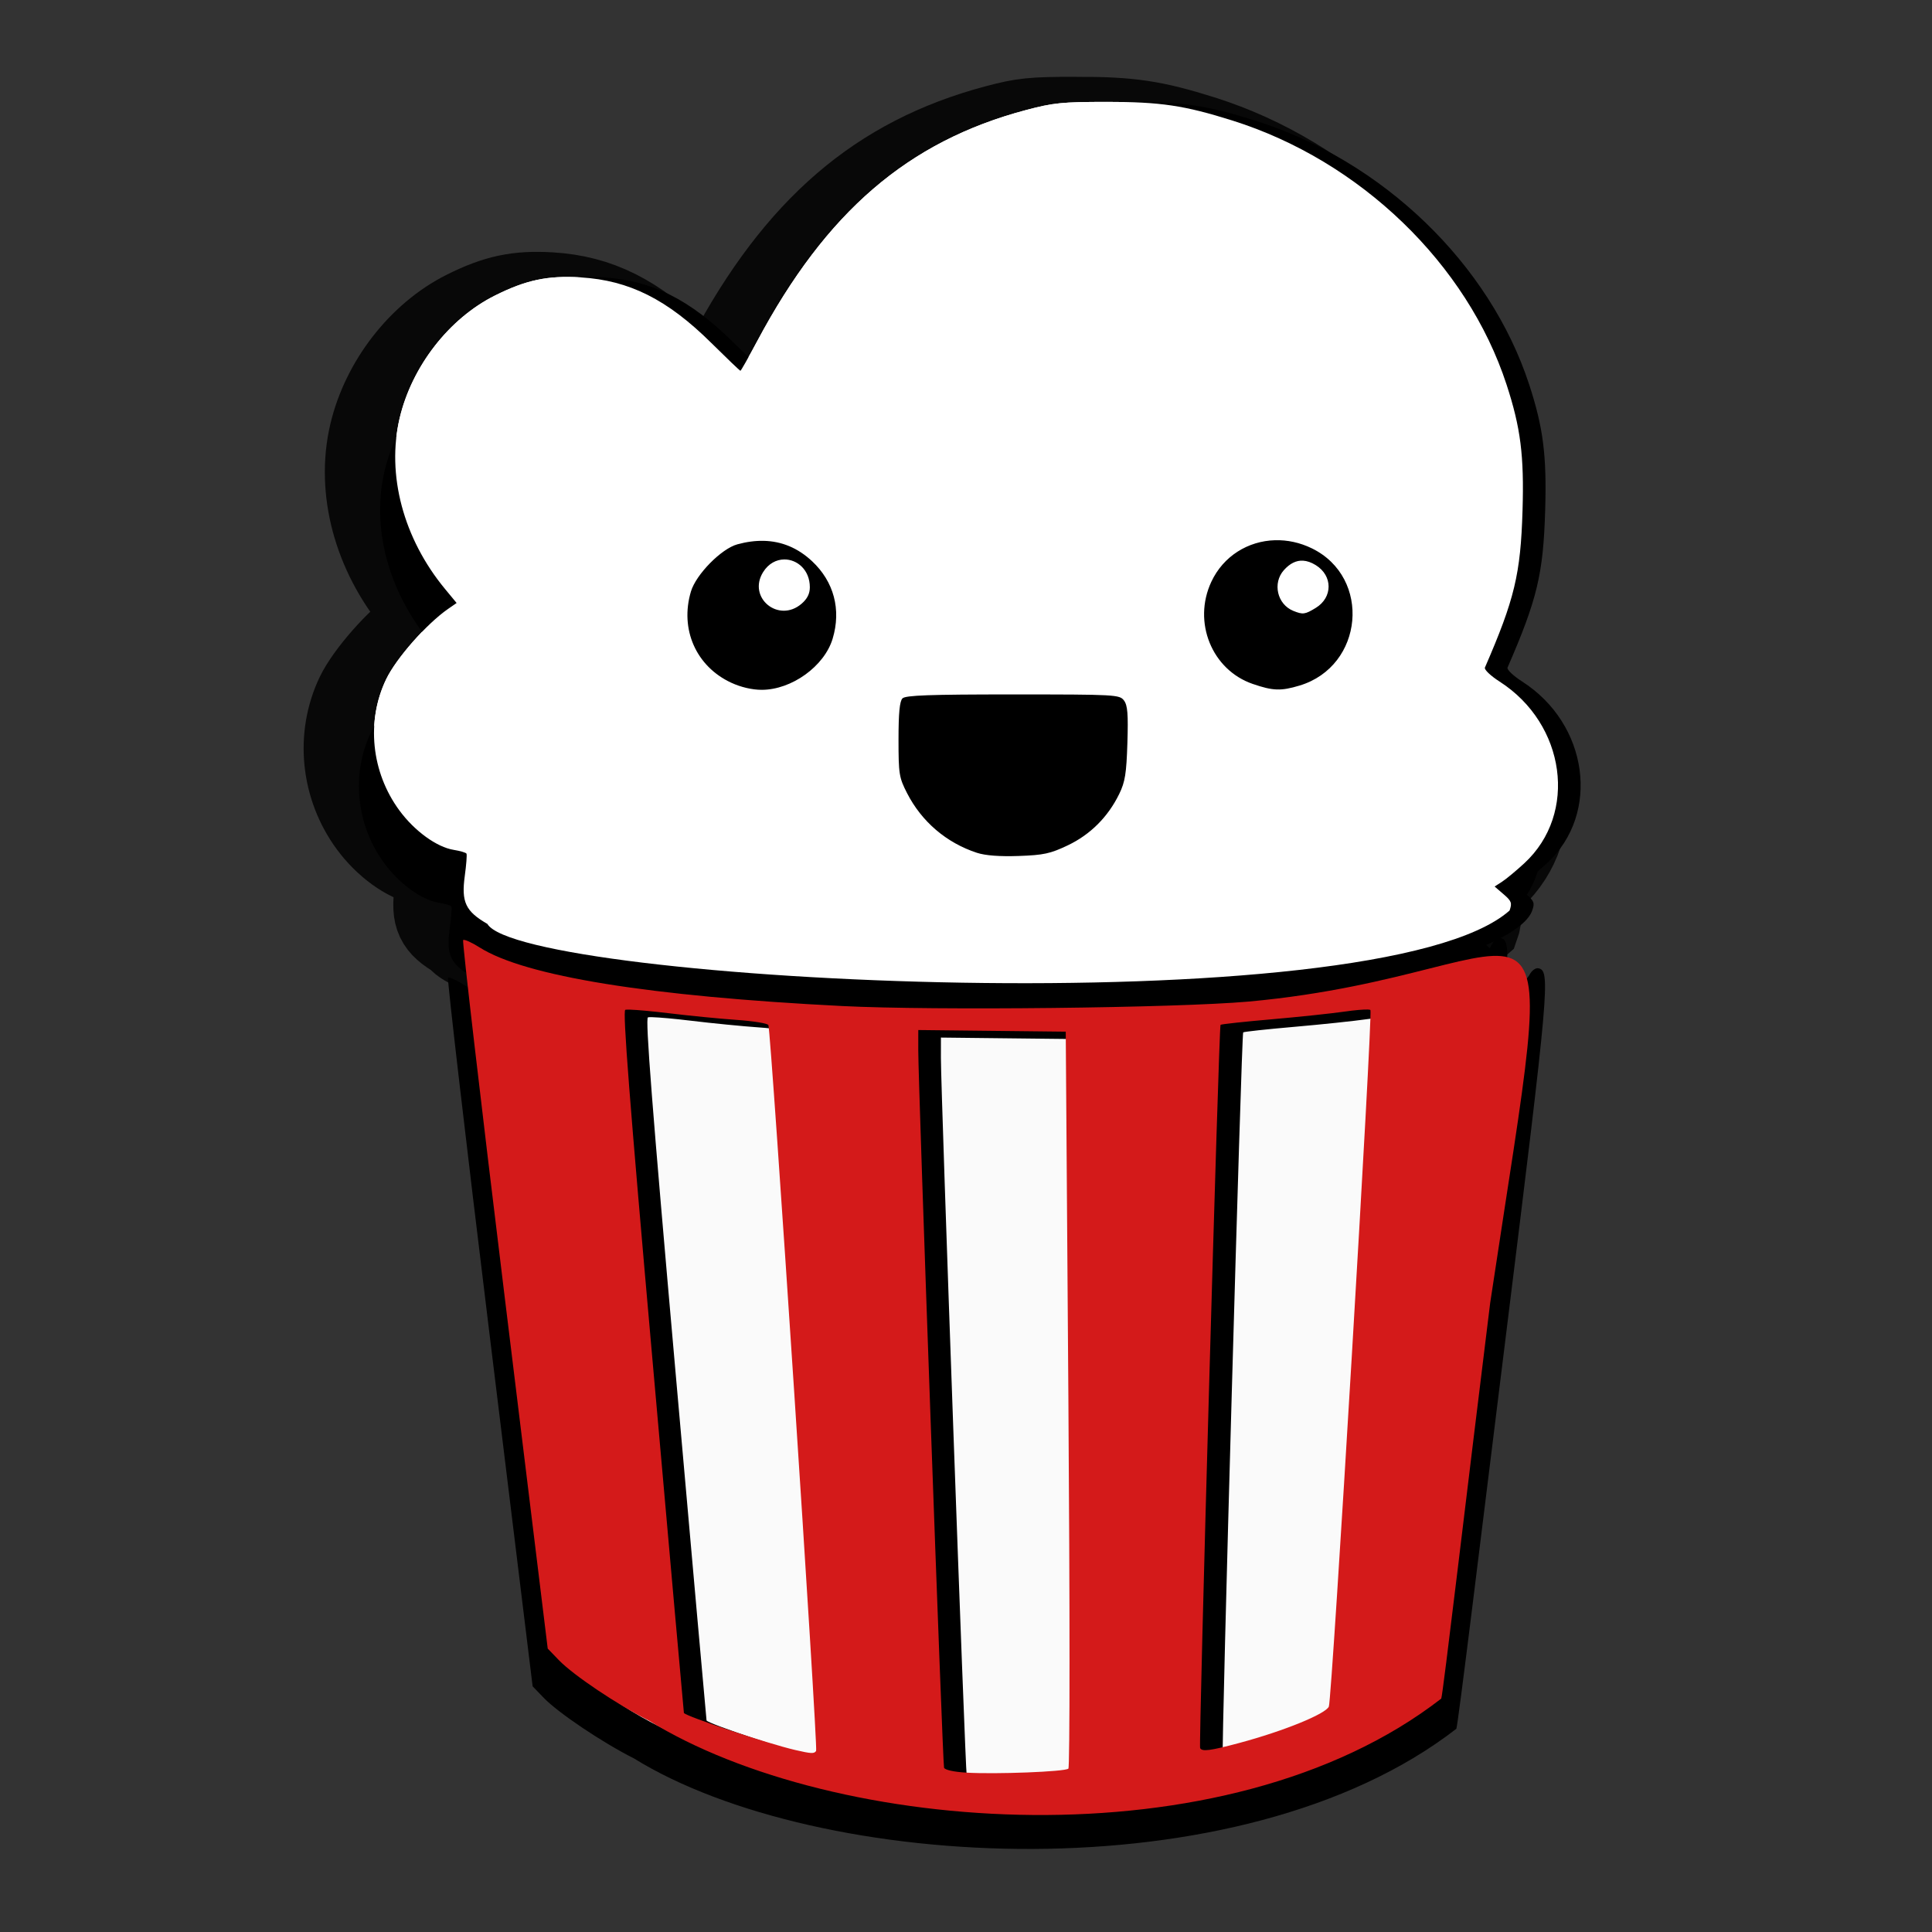
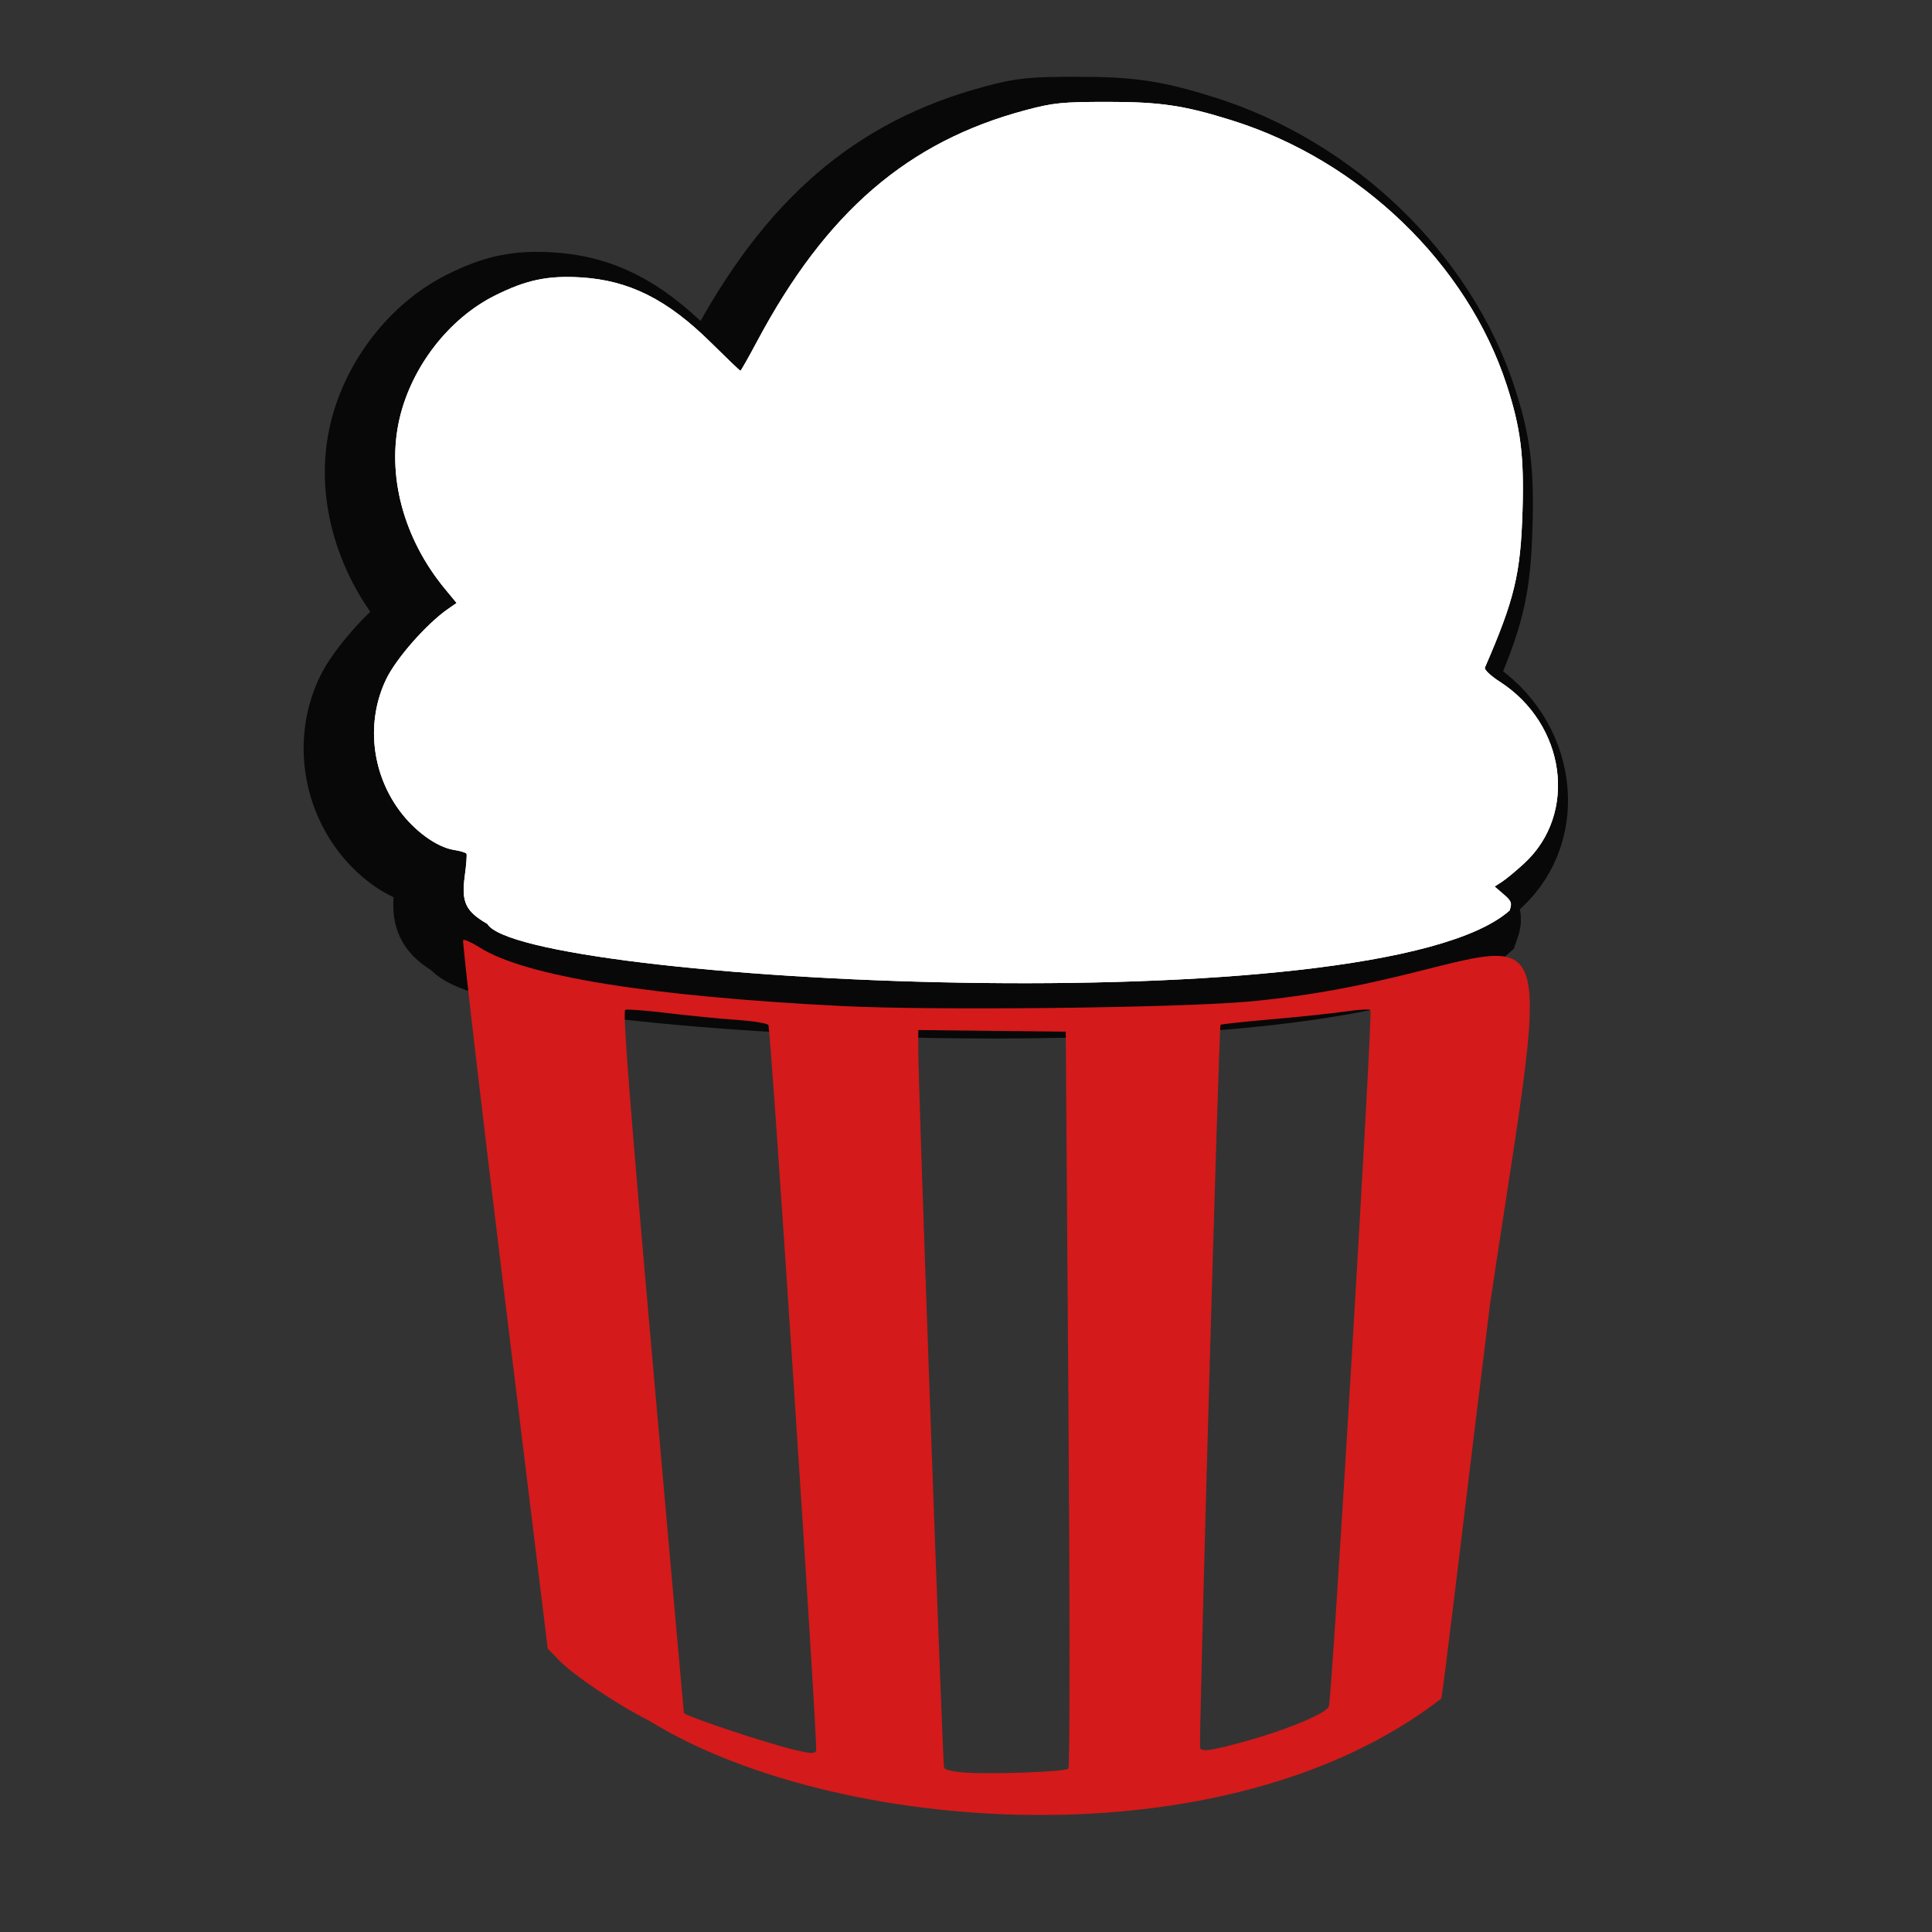
<svg xmlns="http://www.w3.org/2000/svg" width="512" height="512" version="1.1" viewBox="0 0 512 512">
  <rect x="0" y="0" width="512" height="512" fill="#333333" stroke="none" />
  <path style="fill:#ffffff;stroke:#080808;stroke-width:21.3" d="m 285.31,31 c -11.872,0.01 -14.169,0.24 -21.475,2.184 -31.221,8.306 -52.869,26.932 -71.168,61.227 -2.304,4.319 -4.307,7.851 -4.45,7.851 -0.142,0 -3.646,-3.353 -7.788,-7.45 -11.584,-11.459 -21.691,-16.525 -34.514,-17.301 -8.781,-0.531 -14.492,0.678 -22.77,4.819 -12.152,6.079 -22.012,18.782 -25.242,32.517 -3.513,14.941 0.985,31.865 12.019,45.218 l 3.085,3.733 -2.281,1.58 c -5.667,3.928 -13.748,13.114 -16.393,18.634 -5.329,11.121 -3.963,24.62 3.52,34.78 4.016,5.452 9.9,9.716 14.4,10.435 1.693,0.271 3.208,0.718 3.367,0.992 0.159,0.274 -0.043,2.935 -0.451,5.914 -0.947,6.926 0.203,9.369 5.986,12.71 9.04,15.399 235.999,27.323 270.895,-3.542 0.705,-2.005 0.519,-2.508 -1.583,-4.315 l -2.378,-2.046 1.993,-1.292 c 1.097,-0.71 3.752,-2.914 5.901,-4.9 14.217,-13.136 10.966,-36.876 -6.59,-48.132 -2.361,-1.513 -4.105,-3.177 -3.88,-3.695 7.868,-18.117 9.464,-24.774 9.972,-41.611 0.44,-14.574 -0.497,-21.954 -4.231,-33.387 -10.452,-32.004 -38.793,-59.314 -72.604,-69.963 -12.789,-4.028 -19.131,-4.971 -33.34,-4.96 z" />
  <path style="fill:#ffffff" d="m 293.31,27 c -11.872,0.01 -14.169,0.24 -21.475,2.184 -31.221,8.306 -52.869,26.932 -71.168,61.227 -2.304,4.319 -4.307,7.851 -4.45,7.851 -0.142,0 -3.646,-3.353 -7.788,-7.45 -11.584,-11.459 -21.691,-16.525 -34.514,-17.301 -8.781,-0.531 -14.492,0.678 -22.77,4.819 -12.152,6.079 -22.012,18.782 -25.242,32.517 -3.513,14.941 0.985,31.865 12.019,45.218 l 3.085,3.733 -2.281,1.58 c -5.667,3.928 -13.748,13.114 -16.393,18.634 -5.329,11.121 -3.963,24.62 3.52,34.78 4.016,5.452 9.9,9.716 14.4,10.435 1.693,0.271 3.208,0.718 3.367,0.992 0.159,0.274 -0.043,2.935 -0.451,5.914 -0.947,6.926 0.203,9.369 5.986,12.71 9.04,15.399 235.999,27.323 270.895,-3.542 0.705,-2.005 0.519,-2.508 -1.583,-4.315 l -2.378,-2.046 1.993,-1.292 c 1.097,-0.71 3.752,-2.914 5.901,-4.9 14.217,-13.136 10.966,-36.876 -6.59,-48.132 -2.361,-1.513 -4.105,-3.177 -3.88,-3.695 7.868,-18.117 9.464,-24.774 9.972,-41.611 0.44,-14.574 -0.497,-21.954 -4.231,-33.387 -10.452,-32.004 -38.793,-59.314 -72.604,-69.963 -12.789,-4.028 -19.131,-4.971 -33.34,-4.96 z" />
-   <path style="stroke:#585858;stroke-width:0" d="m 289.31,41 c -11.872,0.01 -14.169,0.24 -21.475,2.184 -31.221,8.306 -52.869,26.932 -71.168,61.227 -2.304,4.319 -4.307,7.851 -4.45,7.851 -0.142,0 -3.646,-3.353 -7.788,-7.45 -11.584,-11.459 -21.691,-16.525 -34.514,-17.301 -8.781,-0.531 -14.492,0.678 -22.77,4.819 -12.152,6.079 -22.012,18.782 -25.242,32.517 -3.513,14.941 0.985,31.865 12.019,45.218 l 3.085,3.733 -2.281,1.58 c -5.667,3.928 -13.748,13.114 -16.393,18.634 -5.329,11.121 -3.963,24.62 3.52,34.78 4.016,5.452 9.9,9.716 14.4,10.435 1.693,0.271 3.208,0.718 3.367,0.992 0.159,0.274 -0.043,2.935 -0.451,5.914 -0.947,6.926 0.203,9.369 5.986,12.71 19.692,11.377 89.254,17.853 164.13,15.282 64.333,-2.208 103.338,-9.085 106.764,-18.825 0.705,-2.005 0.519,-2.508 -1.583,-4.315 l -2.378,-2.046 1.993,-1.292 c 1.097,-0.71 3.752,-2.914 5.901,-4.9 14.217,-13.136 10.966,-36.876 -6.59,-48.132 -2.361,-1.513 -4.105,-3.177 -3.88,-3.695 7.868,-18.117 9.464,-24.774 9.972,-41.611 0.44,-14.574 -0.497,-21.954 -4.231,-33.387 -10.452,-32.004 -38.793,-59.314 -72.604,-69.963 -12.789,-4.028 -19.131,-4.971 -33.34,-4.96 z m 44.58,116.164 c 3.238,-0.091 6.588,0.601 9.788,2.165 15.855,7.753 13.73,31.234 -3.292,36.354 -4.93,1.483 -7.028,1.411 -12.397,-0.432 -10.826,-3.716 -15.964,-16.366 -10.986,-27.051 3.188,-6.843 9.763,-10.836 16.888,-11.036 z m -135.555,0.163 c 4.833,0.097 9.124,1.895 12.867,5.395 5.795,5.418 7.767,12.832 5.46,20.527 -2.191,7.309 -10.861,13.561 -18.806,13.561 -2.54,0 -5.533,-0.701 -8.101,-1.896 -9.298,-4.328 -13.635,-14.171 -10.648,-24.169 1.351,-4.521 8.064,-11.339 12.304,-12.494 2.42,-0.659 4.728,-0.967 6.925,-0.923 z m 5.476,4.931 c -2.068,0.025 -4.167,1.075 -5.592,3.379 -4.182,6.767 4.133,13.58 10.204,8.361 1.504,-1.293 2.194,-2.664 2.194,-4.365 0,-4.606 -3.359,-7.416 -6.806,-7.375 z m 137.492,0.325 c -1.8,-0.098 -3.474,0.734 -5.057,2.503 -3.078,3.443 -1.773,9.08 2.503,10.805 2.536,1.023 3.079,0.952 5.936,-0.789 4.542,-2.768 4.542,-8.536 0,-11.34 -1.179,-0.728 -2.303,-1.121 -3.383,-1.18 z m -76.866,35.449 c 27.288,0 28.268,0.054 29.432,1.611 0.956,1.278 1.14,3.603 0.901,11.274 -0.251,8.041 -0.611,10.301 -2.15,13.461 -2.972,6.103 -7.65,10.785 -13.627,13.637 -4.648,2.217 -6.405,2.597 -13.039,2.829 -5.026,0.176 -8.835,-0.113 -11.061,-0.842 -8.074,-2.643 -14.636,-8.245 -18.505,-15.796 -2.123,-4.143 -2.272,-5.064 -2.272,-14.253 0,-6.986 0.303,-10.128 1.048,-10.874 0.82,-0.821 7.165,-1.048 29.273,-1.048 z m 143.214,58.567 c -0.692,-0.131 -1.702,0.592 -2.247,1.608 -4.108,7.673 -35.752,13.449 -78.47,17.216 -19.389,1.71 -83.397,2.415 -107.725,1.186 -51.134,-2.583 -84.077,-7.908 -96.116,-15.536 -2.122,-1.344 -4.084,-2.221 -4.359,-1.946 -0.275,0.275 4.656,42.633 10.958,94.129 l 11.459,93.632 2.973,3.085 c 3.813,3.957 15.555,11.837 23.878,16.024 48.599,30.085 160.728,36.513 217.941,-7.852 0.432,-0.808 6.747,-52.684 12.969,-102.855 11.702,-94.363 12.03,-98.07 8.74,-98.691 z m -49.163,20.94 c 0.378,0.013 0.62,0.054 0.688,0.122 0.68,0.679 -10.172,182.492 -11.018,184.591 -0.783,1.943 -12.015,6.514 -23.703,9.644 -7.753,2.076 -9.859,2.353 -10.41,1.367 -0.414,-0.74 4.962,-191.225 5.41,-191.672 0.176,-0.176 6.246,-0.835 13.489,-1.464 7.244,-0.63 15.999,-1.552 19.454,-2.053 2.591,-0.375 4.954,-0.575 6.089,-0.535 z m -195.593,0.025 c 1.921,0.058 5.85,0.411 10.116,0.926 5.689,0.688 13.891,1.496 18.227,1.793 4.336,0.297 8.11,0.91 8.389,1.361 44.188,147.387 -13.814,279.912 -30.671,89.245 -6.152,-69.596 -7.971,-93.002 -7.25,-93.278 0.132,-0.051 0.549,-0.066 1.189,-0.047 z m 76.459,5.404 19.538,0.216 19.541,0.216 0.701,97.311 c 0.399,55.317 0.399,97.604 0,97.994 -0.832,0.813 -19.308,1.534 -27.129,1.058 -3.269,-0.199 -5.618,-0.724 -5.823,-1.302 -0.37,-1.041 -6.837,-180.954 -6.831,-190.042 z" />
-   <path style="fill:#fafafa" d="m 401.44,256.05 c -50.587,17.432 -156.325,26.172 -273.376,3.764 l 24.279,181.543 c 35.364,39.76 171.392,54.744 228.01,-3.771 z" />
-   <path style="stroke:#585858;stroke-width:0" d="m 299.31,27 c -11.872,0.01 -14.169,0.24 -21.475,2.184 -31.221,8.306 -52.869,26.932 -71.168,61.227 -2.304,4.319 -4.307,7.851 -4.45,7.851 -0.142,0 -3.646,-3.353 -7.788,-7.45 -11.584,-11.459 -21.691,-16.525 -34.514,-17.301 -8.781,-0.531 -14.492,0.678 -22.77,4.819 -12.152,6.079 -22.012,18.782 -25.242,32.517 -3.513,14.941 0.985,31.865 12.019,45.218 l 3.085,3.733 -2.281,1.58 c -5.667,3.928 -13.748,13.114 -16.393,18.634 -5.329,11.121 -3.963,24.62 3.52,34.78 4.016,5.452 9.9,9.716 14.4,10.435 1.693,0.271 3.208,0.718 3.367,0.992 0.159,0.274 -0.043,2.935 -0.451,5.914 -0.947,6.926 0.203,15.369 5.986,18.71 19.692,11.377 89.254,17.853 164.13,15.282 64.333,-2.208 103.338,-15.085 106.764,-24.825 0.705,-2.005 0.519,-2.508 -1.583,-4.315 l -2.378,-2.046 1.993,-1.292 c 1.097,-0.71 3.752,-2.914 5.901,-4.9 14.217,-13.136 10.966,-36.876 -6.59,-48.132 -2.361,-1.513 -4.105,-3.177 -3.88,-3.695 7.868,-18.117 9.464,-24.774 9.972,-41.611 0.44,-14.574 -0.497,-21.954 -4.231,-33.387 -10.452,-32.004 -38.793,-59.314 -72.604,-69.963 -12.789,-4.028 -19.131,-4.971 -33.34,-4.96 z m 44.58,116.164 c 3.238,-0.091 6.588,0.601 9.788,2.165 15.855,7.753 13.73,31.234 -3.292,36.354 -4.93,1.483 -7.028,1.411 -12.397,-0.432 -10.826,-3.716 -15.964,-16.366 -10.986,-27.051 3.188,-6.843 9.763,-10.836 16.888,-11.036 z m -135.555,0.163 c 4.833,0.097 9.124,1.895 12.867,5.395 5.795,5.418 7.767,12.832 5.46,20.527 -2.191,7.309 -10.861,13.561 -18.806,13.561 -2.54,0 -5.533,-0.701 -8.101,-1.896 -9.298,-4.328 -13.635,-14.171 -10.648,-24.169 1.351,-4.521 8.064,-11.339 12.304,-12.494 2.42,-0.659 4.728,-0.967 6.925,-0.923 z m 5.476,4.931 c -2.068,0.025 -4.167,1.075 -5.592,3.379 -4.182,6.767 4.133,13.58 10.204,8.361 1.504,-1.293 2.194,-2.664 2.194,-4.365 0,-4.606 -3.359,-7.416 -6.806,-7.375 z m 137.492,0.325 c -1.8,-0.098 -3.474,0.734 -5.057,2.503 -3.078,3.443 -1.773,9.08 2.503,10.805 2.536,1.023 3.079,0.952 5.936,-0.789 4.542,-2.768 4.542,-8.536 0,-11.34 -1.179,-0.728 -2.303,-1.121 -3.383,-1.18 z m -76.866,35.449 c 27.288,0 28.268,0.054 29.432,1.611 0.956,1.278 1.14,3.603 0.901,11.274 -0.251,8.041 -0.611,10.301 -2.15,13.461 -2.972,6.103 -7.65,10.785 -13.627,13.637 -4.648,2.217 -6.405,2.597 -13.039,2.829 -5.026,0.176 -8.835,-0.113 -11.061,-0.842 -8.074,-2.643 -14.636,-8.245 -18.505,-15.796 -2.123,-4.143 -2.272,-5.064 -2.272,-14.253 0,-6.986 0.303,-10.128 1.048,-10.874 0.82,-0.821 7.165,-1.048 29.273,-1.048 z m 123.214,64.567 c -0.692,-0.131 -1.702,0.592 -2.247,1.608 -4.108,7.673 -15.752,13.449 -58.47,17.216 -19.389,1.71 -83.397,2.415 -107.725,1.186 -51.134,-2.583 -84.077,-7.908 -96.116,-15.536 -2.122,-1.344 -4.084,-2.221 -4.359,-1.946 -0.275,0.275 4.656,42.633 10.958,94.129 l 11.459,93.632 2.973,3.085 c 3.813,3.957 15.555,11.837 23.878,16.024 48.599,30.085 140.728,38.513 197.941,-5.852 0.432,-0.808 6.747,-54.684 12.969,-104.855 11.702,-94.363 12.03,-98.07 8.74,-98.691 z m -29.163,20.94 c 0.378,0.013 0.62,0.054 0.688,0.122 0.68,0.679 -10.172,182.492 -11.018,184.591 -0.783,1.943 -12.015,6.514 -23.703,9.644 -7.753,2.076 -9.859,2.353 -10.41,1.367 -0.414,-0.74 4.962,-191.225 5.41,-191.672 0.176,-0.176 6.246,-0.835 13.489,-1.464 7.244,-0.63 15.999,-1.552 19.454,-2.053 2.591,-0.375 4.954,-0.575 6.089,-0.535 z m -195.593,0.025 c 1.921,0.058 5.85,0.411 10.116,0.926 5.689,0.688 13.891,1.496 18.227,1.793 4.336,0.297 8.11,0.91 8.389,1.361 0.667,1.079 13.19,191.486 12.651,192.358 -0.489,0.791 -1.256,0.757 -5.557,-0.238 -7.199,-1.665 -29.045,-8.944 -29.482,-9.822 -0.039,-0.079 -3.766,-41.952 -8.283,-93.053 -6.152,-69.596 -7.971,-93.002 -7.25,-93.278 0.132,-0.051 0.549,-0.066 1.189,-0.047 z m 76.459,5.404 19.538,0.216 19.541,0.216 0.701,97.311 c 0.399,55.317 0.399,97.604 0,97.994 -0.832,0.813 -19.308,1.534 -27.129,1.058 -3.269,-0.199 -5.618,-0.724 -5.823,-1.302 -0.37,-1.041 -6.837,-180.954 -6.831,-190.042 z" />
-   <ellipse style="fill-rule:evenodd" cx="272.292" cy="182.792" rx="103.62" ry="57.567" />
  <path style="fill:#d41a1a" d="m 330.934,265.425 c -19.389,1.71 -83.397,2.415 -107.725,1.186 -51.134,-2.583 -84.077,-7.908 -96.116,-15.536 -2.122,-1.344 -4.084,-2.221 -4.359,-1.946 -0.275,0.275 4.656,42.633 10.958,94.129 l 11.459,93.632 2.973,3.085 c 3.813,3.957 15.555,11.837 23.878,16.024 48.599,30.085 152.728,38.513 209.941,-5.852 0.432,-0.808 6.747,-54.684 12.969,-104.855 19.24,-128.045 19.468,-87.506 -63.977,-79.867 z m 31.554,2.115 c 0.378,0.013 0.62,0.054 0.688,0.122 0.68,0.679 -10.172,182.492 -11.018,184.591 -0.783,1.943 -12.015,6.514 -23.703,9.644 -7.753,2.076 -9.859,2.353 -10.41,1.367 -0.414,-0.74 4.962,-191.225 5.41,-191.672 0.176,-0.176 6.246,-0.835 13.489,-1.464 7.244,-0.63 15.999,-1.552 19.454,-2.053 2.591,-0.375 4.954,-0.575 6.089,-0.535 z m -195.593,0.025 c 1.921,0.058 5.85,0.411 10.116,0.926 5.689,0.688 13.891,1.496 18.227,1.793 4.336,0.297 8.11,0.91 8.389,1.361 0.667,1.079 13.19,191.486 12.651,192.358 -0.489,0.791 -1.256,0.757 -5.557,-0.238 -7.199,-1.665 -29.045,-8.944 -29.482,-9.822 -0.039,-0.079 -3.766,-41.952 -8.283,-93.053 -6.152,-69.596 -7.971,-93.002 -7.25,-93.278 0.132,-0.051 0.549,-0.066 1.189,-0.047 z m 76.459,5.404 19.538,0.216 19.541,0.216 0.701,97.311 c 0.399,55.317 0.399,97.604 0,97.994 -0.832,0.813 -19.308,1.534 -27.129,1.058 -3.269,-0.199 -5.618,-0.724 -5.823,-1.302 -0.37,-1.041 -6.837,-180.954 -6.831,-190.042 z" />
  <path style="fill:#ffffff" d="m 293.31,27 c -11.872,0.01 -14.169,0.24 -21.475,2.184 -31.221,8.306 -52.869,26.932 -71.168,61.227 -2.304,4.319 -4.307,7.851 -4.45,7.851 -0.142,0 -3.646,-3.353 -7.788,-7.45 -11.584,-11.459 -21.691,-16.525 -34.514,-17.301 -8.781,-0.531 -14.492,0.678 -22.77,4.819 -12.152,6.079 -22.012,18.782 -25.242,32.517 -3.513,14.941 0.985,31.865 12.019,45.218 l 3.085,3.733 -2.281,1.58 c -5.667,3.928 -13.748,13.114 -16.393,18.634 -5.329,11.121 -3.963,24.62 3.52,34.78 4.016,5.452 9.9,9.716 14.4,10.435 1.693,0.271 3.208,0.718 3.367,0.992 0.159,0.274 -0.043,2.935 -0.451,5.914 -0.947,6.926 0.203,9.369 5.986,12.71 9.04,15.399 235.999,27.323 270.895,-3.542 0.705,-2.005 0.519,-2.508 -1.583,-4.315 l -2.378,-2.046 1.993,-1.292 c 1.097,-0.71 3.752,-2.914 5.901,-4.9 14.217,-13.136 10.966,-36.876 -6.59,-48.132 -2.361,-1.513 -4.105,-3.177 -3.88,-3.695 7.868,-18.117 9.464,-24.774 9.972,-41.611 0.44,-14.574 -0.497,-21.954 -4.231,-33.387 -10.452,-32.004 -38.793,-59.314 -72.604,-69.963 -12.789,-4.028 -19.131,-4.971 -33.34,-4.96 z m 44.58,116.164 c 3.238,-0.091 6.588,0.601 9.788,2.165 15.855,7.753 13.73,31.234 -3.292,36.354 -4.93,1.483 -7.028,1.411 -12.397,-0.432 -10.826,-3.716 -15.964,-16.366 -10.986,-27.051 3.188,-6.843 9.763,-10.836 16.888,-11.036 z m -135.555,0.163 c 4.833,0.097 9.124,1.895 12.867,5.395 5.795,5.418 7.767,12.832 5.46,20.527 -2.191,7.309 -10.861,13.561 -18.806,13.561 -2.54,0 -5.533,-0.701 -8.101,-1.896 -9.298,-4.328 -13.635,-14.171 -10.648,-24.169 1.351,-4.521 8.064,-11.339 12.304,-12.494 2.42,-0.659 4.728,-0.967 6.925,-0.923 z m 5.476,4.931 c -2.068,0.025 -4.167,1.075 -5.592,3.379 -4.182,6.767 4.133,13.58 10.204,8.361 1.504,-1.293 2.193,-2.664 2.193,-4.365 0,-4.606 -3.359,-7.416 -6.806,-7.375 z m 137.492,0.325 c -1.8,-0.098 -3.474,0.734 -5.057,2.503 -3.078,3.443 -1.773,9.08 2.503,10.805 2.536,1.023 3.079,0.952 5.936,-0.789 4.542,-2.768 4.542,-8.536 0,-11.34 -1.179,-0.728 -2.303,-1.121 -3.383,-1.18 z m -76.866,35.449 c 27.288,0 28.268,0.054 29.432,1.611 0.956,1.278 1.14,3.603 0.901,11.274 -0.251,8.041 -0.611,10.301 -2.15,13.461 -2.972,6.103 -7.65,10.785 -13.627,13.637 -4.648,2.217 -6.405,2.597 -13.039,2.829 -5.026,0.176 -8.835,-0.113 -11.061,-0.842 -8.074,-2.643 -14.636,-8.245 -18.505,-15.796 -2.123,-4.143 -2.272,-5.064 -2.272,-14.253 0,-6.986 0.303,-10.128 1.048,-10.874 0.82,-0.821 7.165,-1.048 29.273,-1.048 z" />
</svg>